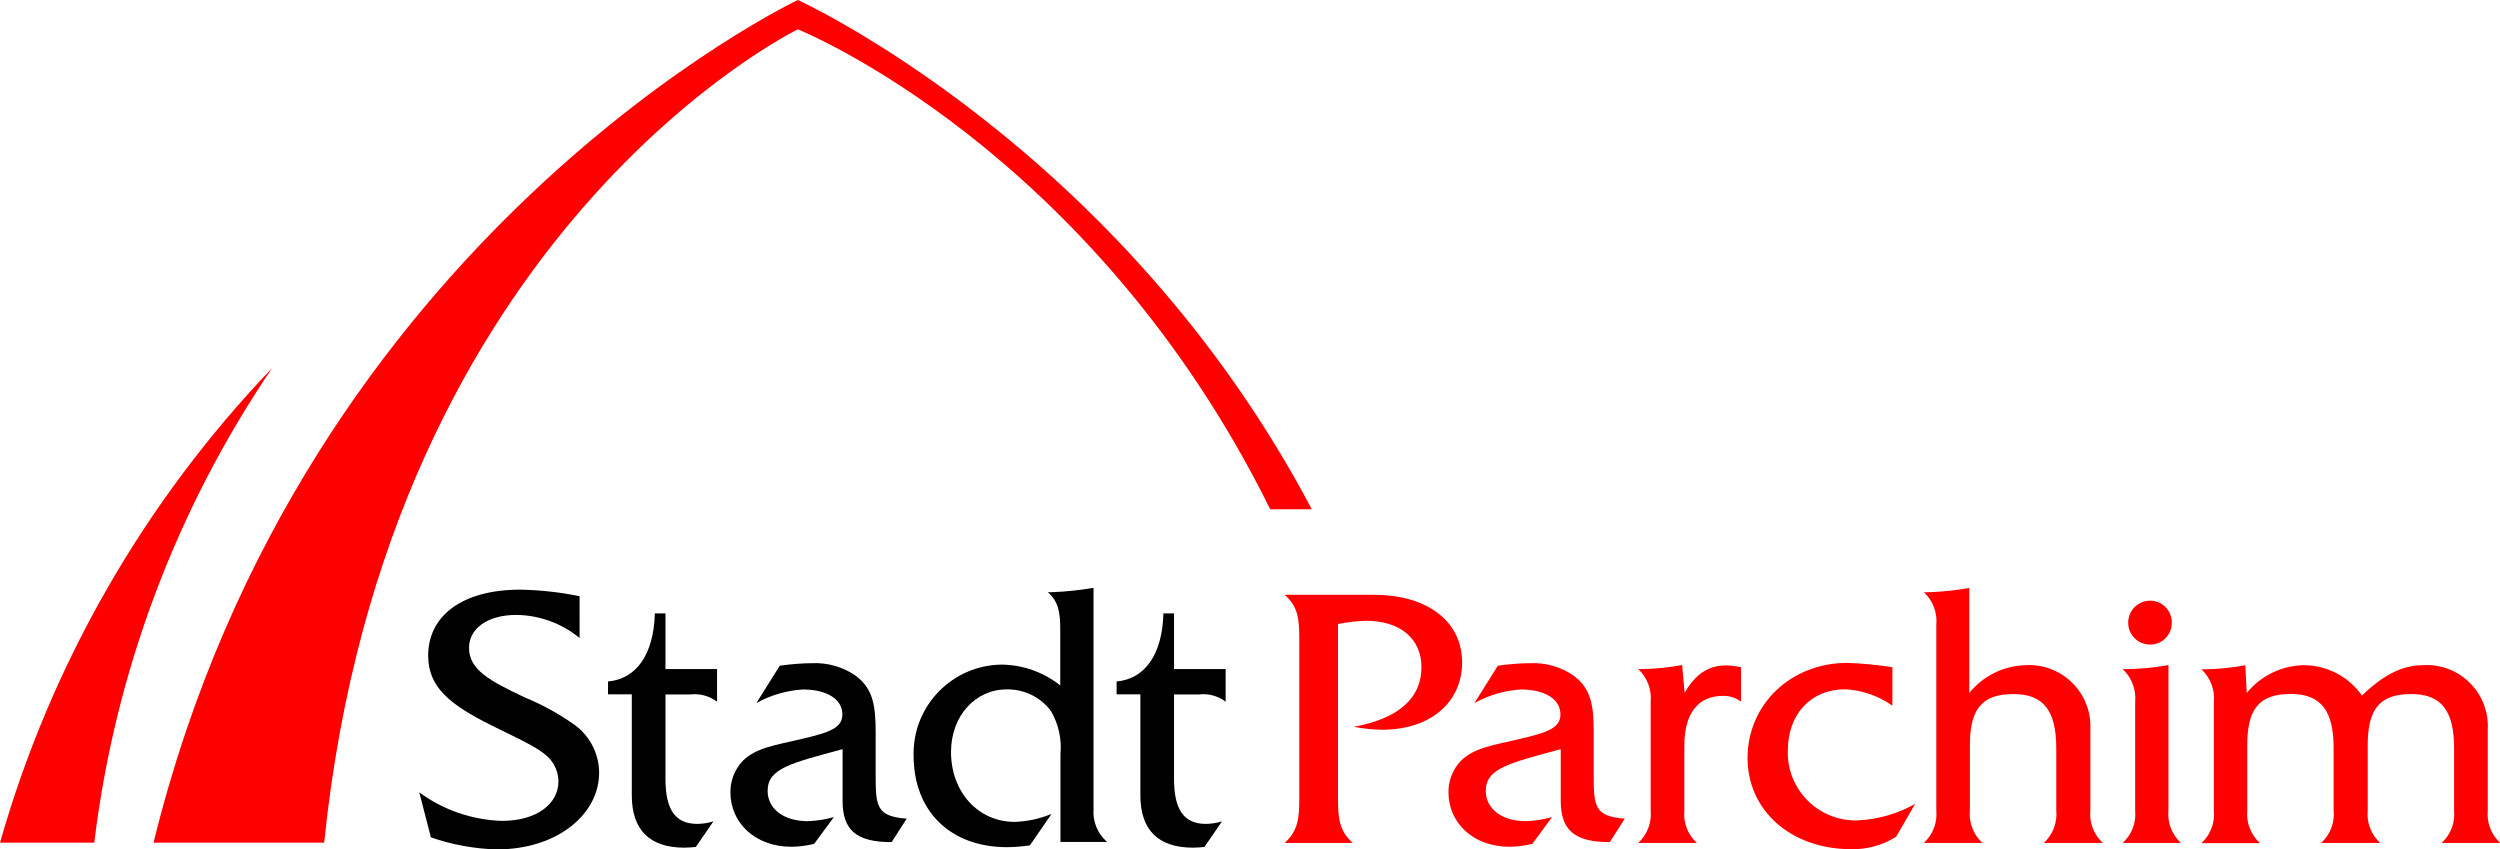
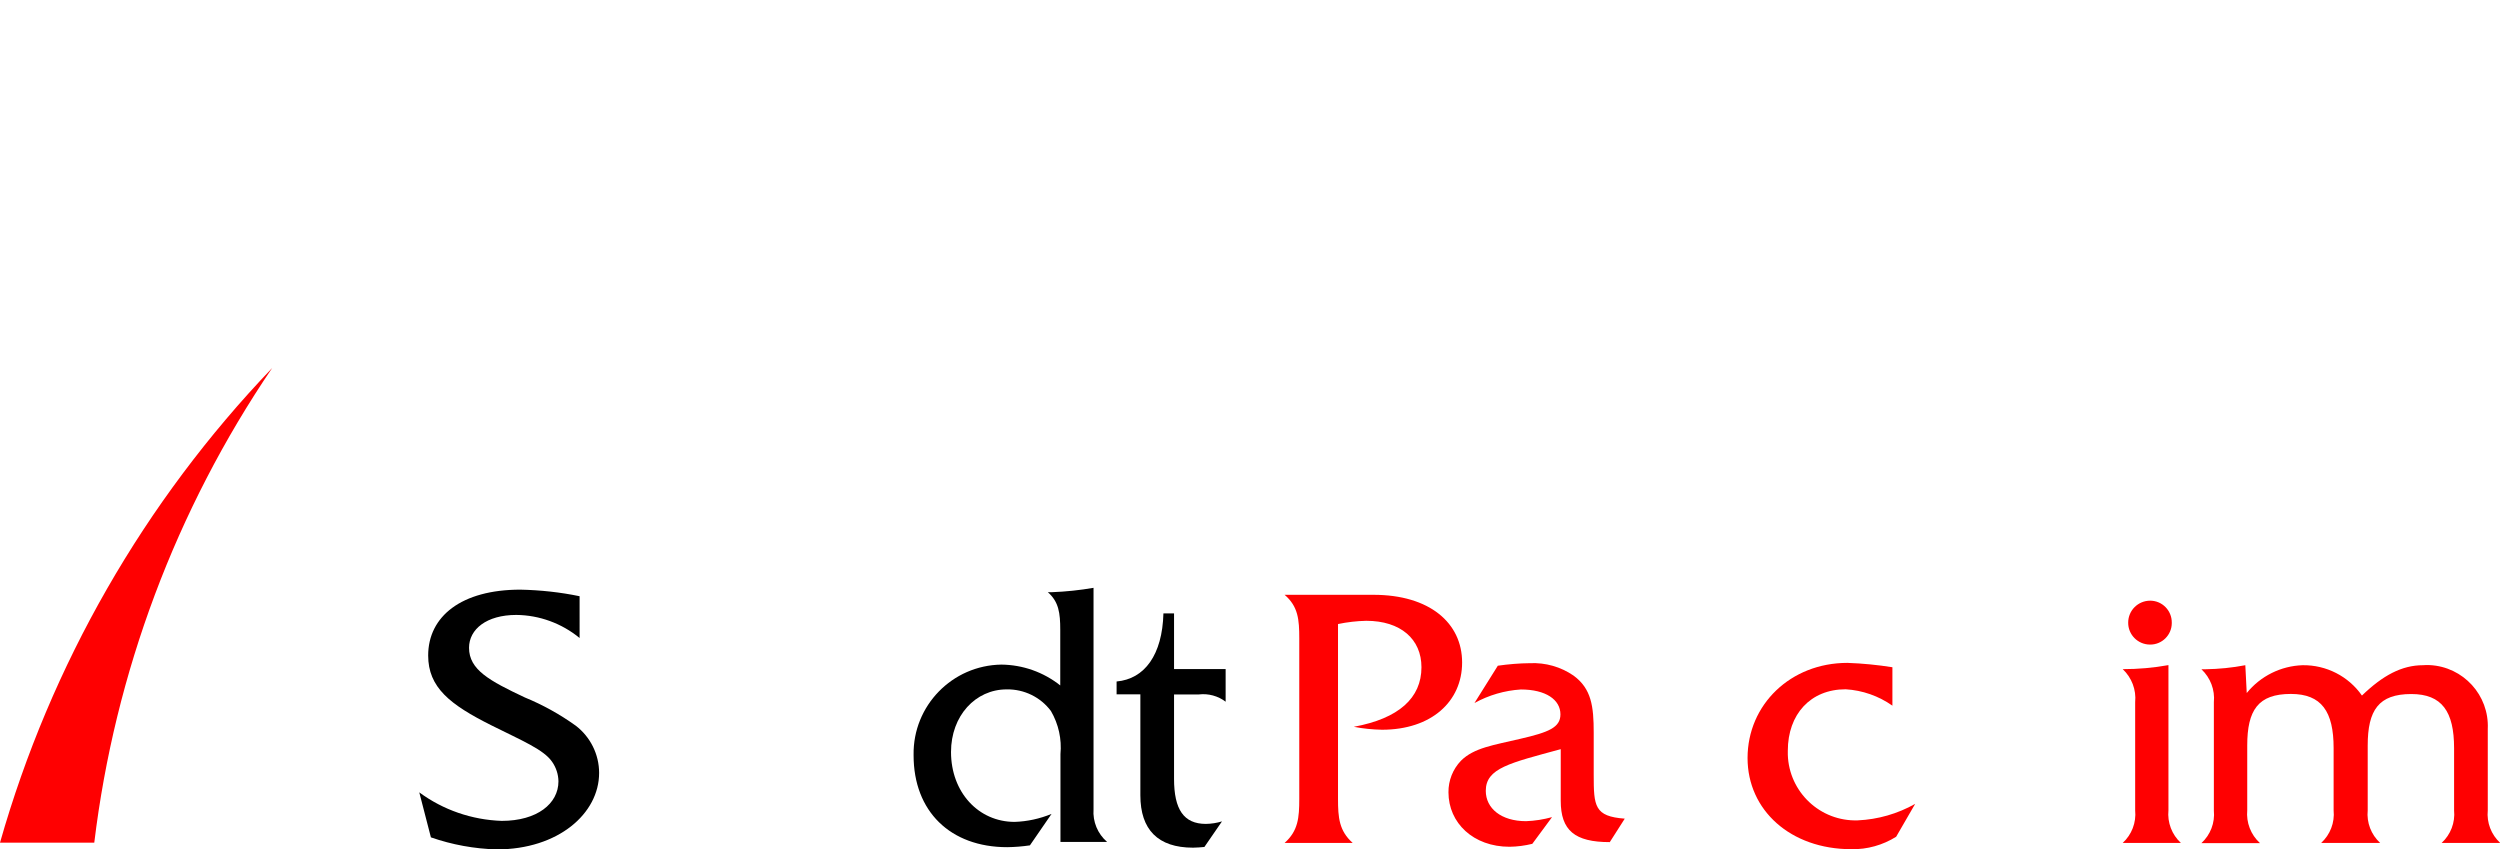
<svg xmlns="http://www.w3.org/2000/svg" id="Ebene_1" style="enable-background:new 0 0 247.16 83.98;" version="1.1" viewBox="0 0 247.16 83.98" x="0px" xml:space="preserve" y="0px">
  <style type="text/css">
	.st0{fill-rule:evenodd;clip-rule:evenodd;fill:#FF0001;}
	.st1{fill-rule:evenodd;clip-rule:evenodd;}
</style>
-   <path class="st0" d="M125.58,50.35h4.11C110.79,14.52,78.88,0,78.88,0s-48.94,23.17-63.7,83.31h16.87  C38.27,22.62,78.88,2.9,78.88,2.9S107.86,14.52,125.58,50.35z" id="Pfad_1" />
  <g id="Gruppe_1" transform="translate(41.451 58.115)">
    <path class="st1" d="M1.15,24.67c2.1,0.73,4.29,1.13,6.51,1.19c6.08,0,10.12-3.55,10.12-7.56   c0-1.83-0.86-3.56-2.31-4.67c-1.56-1.12-3.25-2.06-5.03-2.79C6.94,9.19,4.92,8.1,4.92,5.93c0-1.84,1.74-3.25,4.67-3.25   c2.28,0.02,4.49,0.83,6.26,2.28V0.83c-1.93-0.4-3.89-0.61-5.86-0.65c-5.82,0-9.11,2.64-9.11,6.51c0,3.15,2.14,4.85,6.26,6.91   c3.04,1.52,5.17,2.39,6,3.61c0.39,0.56,0.61,1.23,0.62,1.92c0,2.2-2.1,3.91-5.61,3.91C5.2,22.94,2.36,21.96,0,20.22L1.15,24.67z" id="Pfad_2" />
-     <path class="st1" d="M21.01,10.53v9.98c0,3.4,1.74,5.18,5.21,5.18c0.38-0.01,0.75-0.03,1.12-0.07l1.74-2.53   c-0.52,0.16-1.05,0.24-1.59,0.25c-2.2,0-3.15-1.44-3.15-4.45v-8.35h2.46c0.94-0.11,1.89,0.15,2.64,0.72V8.03h-5.1v-5.5h-1.05   c-0.11,4.09-1.85,6.48-4.63,6.73v1.27L21.01,10.53L21.01,10.53z" id="Pfad_3" />
-     <path class="st1" d="M48.19,22.82c-3-0.22-3.07-1.23-3.07-4.34v-4.16c0-2.6-0.22-4.34-1.99-5.64   c-1.26-0.87-2.78-1.3-4.31-1.23c-1.07,0.01-2.13,0.1-3.18,0.25l-2.31,3.69c1.41-0.78,2.98-1.24,4.59-1.34   c2.46,0,3.91,1.01,3.91,2.46c0,1.3-1.16,1.77-3.98,2.42c-2.6,0.62-4.56,0.87-5.86,2.17c-0.8,0.84-1.24,1.95-1.23,3.11   c0,3.04,2.46,5.39,6.04,5.39c0.76-0.01,1.51-0.11,2.24-0.29l1.95-2.64c-0.84,0.23-1.7,0.37-2.57,0.4c-2.46,0-3.98-1.27-3.98-3   c0-2.25,2.39-2.75,7.41-4.12v5.1c0,2.93,1.38,4.09,4.85,4.09L48.19,22.82z" id="Pfad_4" />
    <path class="st1" d="M66.66,21.89V0c-1.35,0.23-2.72,0.38-4.09,0.43h-0.43c1.08,0.94,1.23,2.06,1.23,3.72v5.5   c-1.66-1.32-3.71-2.04-5.82-2.06c-4.86,0.07-8.75,4.06-8.68,8.92c0,0.02,0,0.03,0,0.05c0,5.53,3.62,9.08,9.26,9.08   c0.75-0.01,1.5-0.07,2.24-0.18l2.14-3.11c-1.16,0.48-2.4,0.75-3.65,0.79c-3.58,0-6.29-2.93-6.29-6.91c0-3.58,2.42-6.19,5.5-6.19   c1.72-0.03,3.35,0.76,4.38,2.14c0.75,1.29,1.08,2.78,0.94,4.26v8.68H68C67.07,24.32,66.57,23.12,66.66,21.89z" id="Pfad_5" />
    <path class="st1" d="M71.29,10.53v9.98c0,3.4,1.74,5.18,5.21,5.18c0.38-0.01,0.75-0.03,1.12-0.07l1.74-2.53   c-0.52,0.16-1.05,0.24-1.59,0.25c-2.2,0-3.15-1.44-3.15-4.45v-8.35h2.46c0.94-0.11,1.89,0.15,2.64,0.72V8.03h-5.1v-5.5h-1.05   c-0.11,4.09-1.85,6.48-4.63,6.73v1.27L71.29,10.53L71.29,10.53z" id="Pfad_6" />
    <path class="st0" d="M90.83,20.87V3.58c0.92-0.19,1.85-0.3,2.79-0.32c3.4,0,5.46,1.81,5.46,4.59   c0,3.04-2.24,5.07-6.69,5.89c0.92,0.18,1.85,0.27,2.79,0.29c4.88,0,7.92-2.79,7.92-6.65c0-3.91-3.22-6.69-8.76-6.69h-8.79   C86.9,1.85,87,3.15,87,5v15.88c0,1.84-0.11,3.15-1.45,4.34h6.73C90.94,24.02,90.83,22.72,90.83,20.87z" id="Pfad_7" />
    <path class="st0" d="M119.18,22.82c-3-0.22-3.07-1.23-3.07-4.34v-4.16c0-2.6-0.22-4.34-1.99-5.64   c-1.26-0.87-2.78-1.3-4.31-1.23c-1.07,0.01-2.13,0.1-3.18,0.25l-2.31,3.69c1.41-0.78,2.98-1.24,4.59-1.34   c2.46,0,3.91,1.01,3.91,2.46c0,1.3-1.16,1.77-3.98,2.42c-2.6,0.62-4.56,0.87-5.86,2.17c-0.8,0.84-1.24,1.95-1.23,3.11   c0,3.04,2.46,5.39,6.04,5.39c0.76-0.01,1.51-0.11,2.25-0.29l1.95-2.64c-0.84,0.23-1.7,0.37-2.57,0.4c-2.46,0-3.98-1.27-3.98-3   c0-2.25,2.39-2.75,7.41-4.12v5.1c0,2.93,1.38,4.09,4.85,4.09L119.18,22.82z" id="Pfad_8" />
-     <path class="st0" d="M130.67,11.25v-3.4c-0.49-0.11-0.99-0.17-1.48-0.18c-1.74,0-3.04,0.87-4.09,2.71l-0.25-2.75   c-1.3,0.25-2.62,0.38-3.94,0.4h-0.4c0.89,0.84,1.35,2.04,1.23,3.26v10.71c0.12,1.21-0.34,2.4-1.23,3.22h5.79   c-0.89-0.82-1.35-2.01-1.23-3.22v-6.4c0-3.22,1.38-4.92,3.83-4.92C129.53,10.67,130.16,10.87,130.67,11.25z" id="Pfad_9" />
    <path class="st0" d="M145.64,11.65v-3.8c-1.47-0.23-2.96-0.38-4.45-0.43c-5.61,0-9.87,4.12-9.87,9.41   c0,5.14,4.23,9.01,10.27,9.01c1.56,0.03,3.09-0.4,4.42-1.23l1.88-3.25c-1.74,0.98-3.68,1.54-5.68,1.63   c-3.7,0.12-6.79-2.79-6.91-6.49c0-0.13,0-0.26,0-0.39c0-3.61,2.24-6.08,5.72-6.08C142.68,10.13,144.28,10.69,145.64,11.65z" id="Pfad_10" />
-     <path class="st0" d="M153.3,22v-6.4c0-3.51,1.09-5.1,4.31-5.1c3.04,0,4.23,1.74,4.23,5.35V22   c0.12,1.21-0.34,2.4-1.23,3.22h5.83c-0.89-0.82-1.35-2.01-1.23-3.22v-8.06c0.14-3.34-2.46-6.16-5.8-6.3   c-0.21-0.01-0.42-0.01-0.64,0.01c-2.16,0.06-4.18,1.07-5.53,2.75V0.01c-1.37,0.25-2.77,0.39-4.16,0.43h-0.33   c0.89,0.82,1.35,2.01,1.23,3.22V22c0.12,1.21-0.34,2.4-1.23,3.22h5.79C153.64,24.39,153.18,23.2,153.3,22z" id="Pfad_11" />
    <path class="st0" d="M172.93,21.99V7.64c-1.49,0.27-3,0.4-4.52,0.4c0.89,0.84,1.35,2.04,1.23,3.26V22   c0.12,1.21-0.34,2.4-1.23,3.22h5.75C173.27,24.4,172.81,23.2,172.93,21.99z M168.95,3.44c-0.01,1.19,0.95,2.16,2.14,2.17   c0.01,0,0.02,0,0.03,0c1.17,0.01,2.13-0.94,2.14-2.11c0-0.02,0-0.04,0-0.06c0.01-1.19-0.94-2.16-2.12-2.17c0,0-0.01,0-0.01,0   C169.92,1.27,168.95,2.24,168.95,3.44L168.95,3.44z" id="Pfad_12" />
    <path class="st0" d="M180.72,21.99v-6.4c0-3.51,1.08-5.1,4.31-5.1c3.04,0,4.23,1.74,4.23,5.35V22   c0.12,1.21-0.34,2.4-1.23,3.22h5.83c-0.89-0.82-1.35-2.01-1.23-3.22v-6.4c0-3.51,1.08-5.1,4.31-5.1c3.04,0,4.23,1.74,4.23,5.35V22   c0.12,1.21-0.34,2.4-1.23,3.22h5.79c-0.89-0.82-1.35-2.01-1.23-3.22v-8.06c0.15-3.32-2.42-6.14-5.74-6.3   c-0.22-0.01-0.44-0.01-0.66,0.01c-2.1,0-3.98,1.01-6.04,3c-1.33-1.91-3.53-3.03-5.86-3c-2.15,0.07-4.17,1.07-5.53,2.75l-0.14-2.75   c-1.3,0.25-2.62,0.38-3.94,0.4h-0.4c0.89,0.84,1.35,2.04,1.23,3.26v10.71c0.12,1.21-0.34,2.4-1.23,3.22h5.79   C181.06,24.4,180.61,23.2,180.72,21.99z" id="Pfad_13" />
  </g>
  <path class="st0" d="M26.91,36.38C17.39,50.4,11.36,66.49,9.32,83.31H0C5.01,65.71,14.25,49.6,26.91,36.38z" id="Pfad_14" />
</svg>